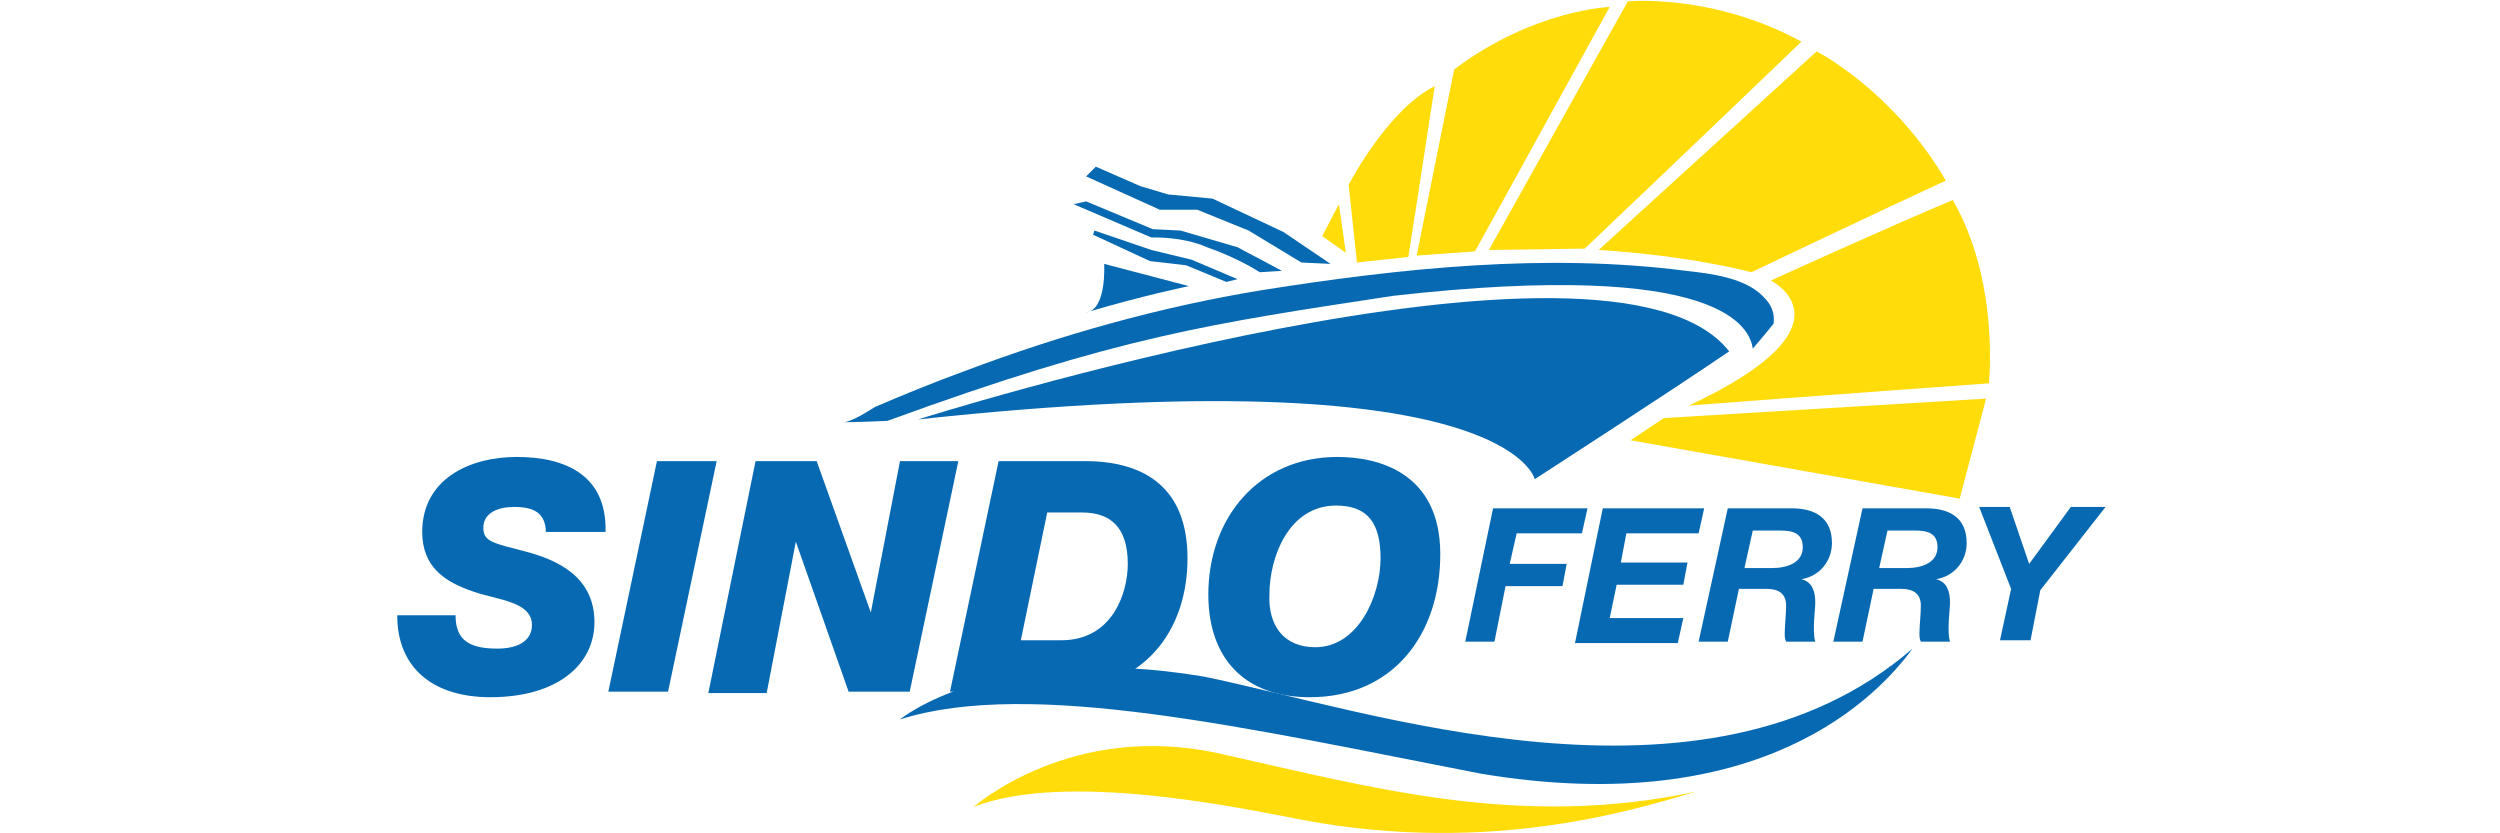
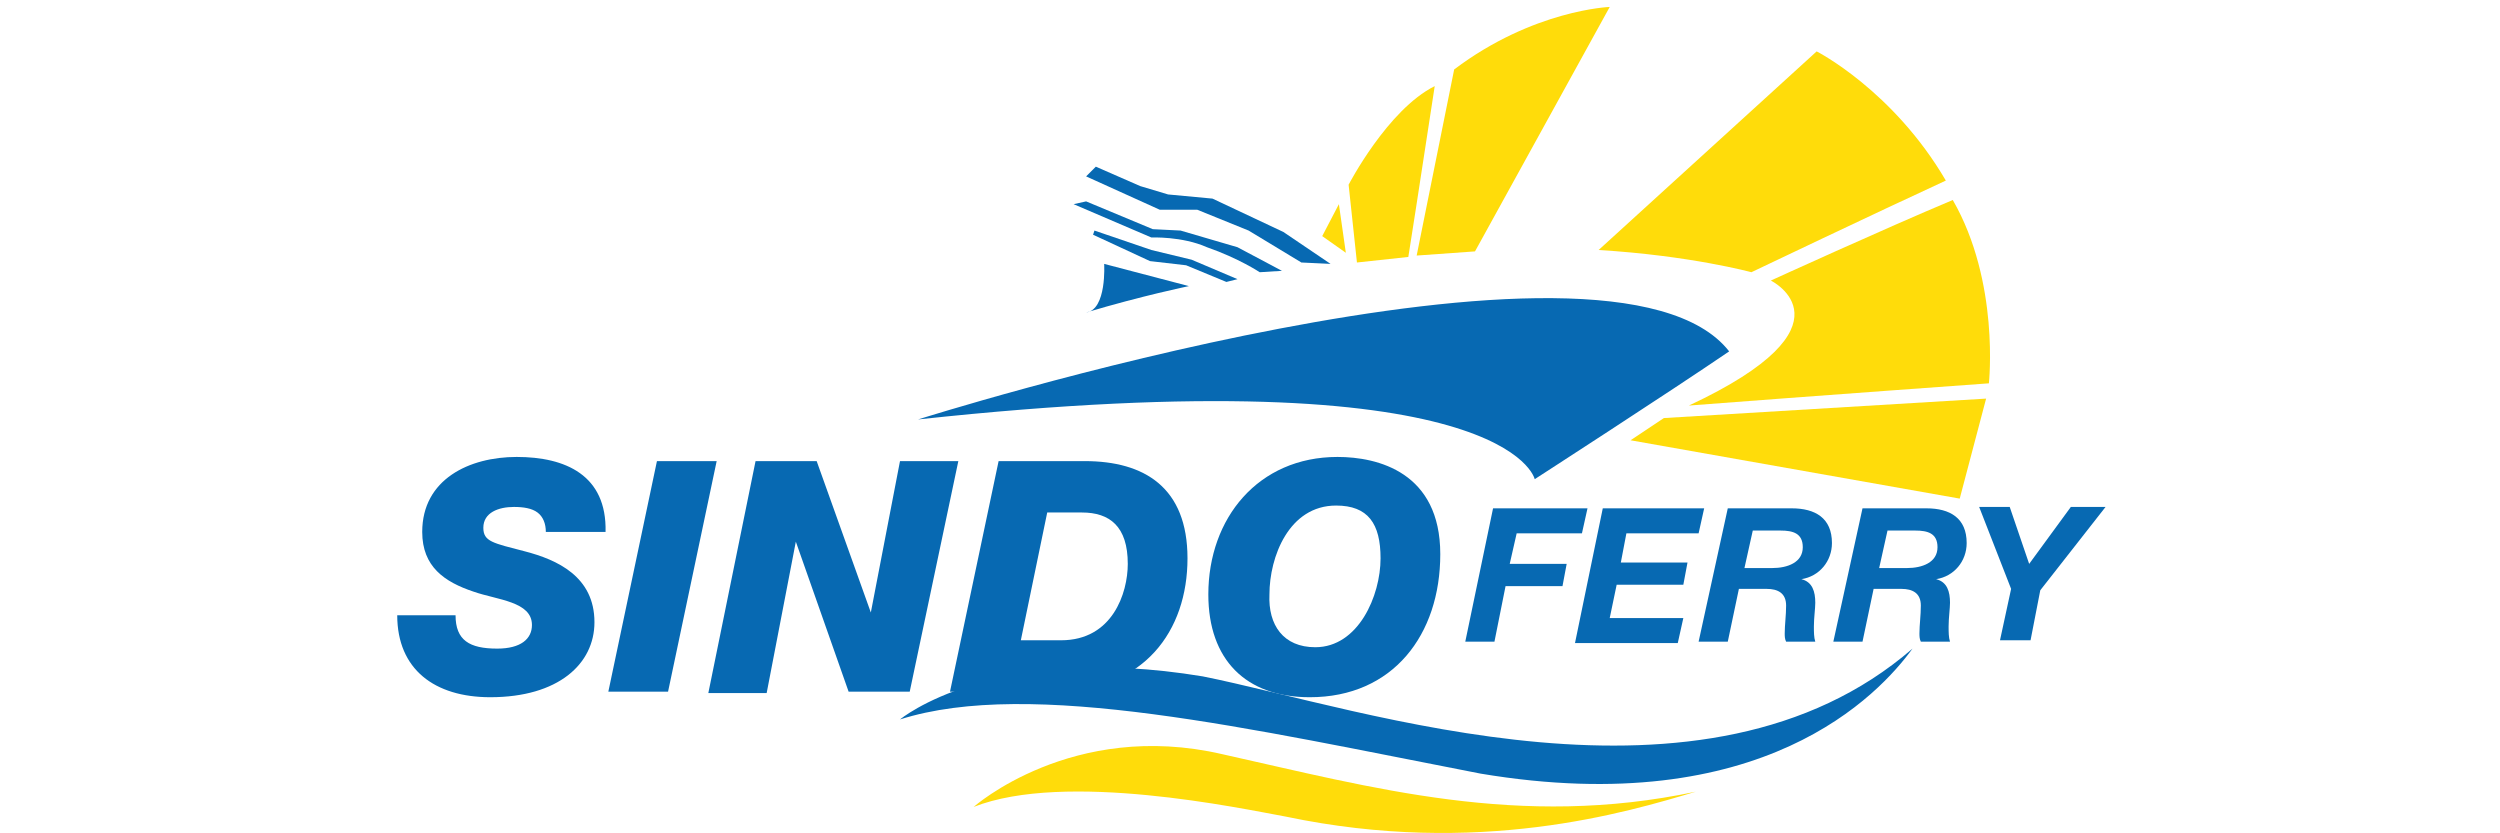
<svg xmlns="http://www.w3.org/2000/svg" version="1.1" id="SIND" x="0px" y="0px" viewBox="0 0 180 60" enable-background="new 0 0 180 60" xml:space="preserve">
  <g>
    <path fill="#0769B2" d="M66.1,30.2c0,0,49.9-15.8,58.4-4.9c-4.4,3-14,9.2-14,9.2S108.6,25.6,66.1,30.2z" />
-     <path fill="#0769B2" d="M60.7,30.4c0.6,0,1.8-0.8,2.3-1.1c2.1-0.9,4.3-1.8,6.5-2.6c6.9-2.6,14-4.6,21.3-5.8   c10.1-1.6,20.5-2.7,30.6-1.4c1.8,0.2,4.3,0.5,5.6,1.9c0.5,0.5,0.8,1.1,0.7,1.9c-0.8,1-1.5,1.8-1.5,1.8c-0.2-1.4-2-6.5-25.9-3.8   c-13.1,2-19.7,2.9-36.4,9C61.9,30.4,60.7,30.4,60.7,30.4z" />
    <path fill="#0769B2" d="M79.5,19c0,0,0.2,3.3-1.3,3.5c4-1.2,7.4-1.9,7.4-1.9L79.5,19z" />
    <polygon fill="#0769B2" points="78.8,16.6 78.7,16.9 82.8,18.8 85.4,19.1 88.3,20.3 89.1,20.1 85.8,18.7 82.9,18  " />
    <polygon fill="#FFDC0A" points="96.4,14.7 96.9,18.2 95.2,17  " />
    <path fill="#FFDC0A" d="M97.1,13.3c0,0,2.8-5.4,6.2-7.1c-1,6.6-1.9,12.3-1.9,12.3l-3.7,0.4L97.1,13.3z" />
    <path fill="#FFDC0A" d="M102,18.4l4.2-0.3l9.7-17.6c0,0-5.5,0.2-11.2,4.5C104,8.5,102,18.4,102,18.4z" />
-     <path fill="#FFDC0A" d="M107.2,18l10-17.9c0,0,6.1-0.6,12.5,2.9c-7.6,7.3-15.6,14.9-15.6,14.9L107.2,18z" />
    <path fill="#FFDC0A" d="M115.1,18l15.7-14.3c0,0,5.5,2.8,9.3,9.3c-5.2,2.4-14,6.6-14,6.6S121.7,18.4,115.1,18z" />
    <path fill="#FFDC0A" d="M127.5,20.2c0,0,6.5,3.2-5.9,9c9.1-0.7,21.6-1.6,21.6-1.6s0.8-7.3-2.6-13.2   C135.6,16.5,127.5,20.2,127.5,20.2z" />
    <polygon fill="#FFDC0A" points="143,28.7 141.1,35.9 117.4,31.7 119.8,30.1  " />
    <path fill="#0769B2" d="M64.8,51.8c0,0,6.7-5.6,21.8-3.1c11.5,2.3,36.1,11,51.1-2c-2.4,3.3-10.8,12.4-31.1,9   C90.1,52.5,74.2,48.8,64.8,51.8z" />
    <path fill="#FFDC0A" d="M70.1,58.1c0,0,7.1-6.3,17.9-3.8c10.8,2.4,21.4,5.4,34.1,2.7c-5,1.5-15.7,4.7-29.5,1.8   C89.3,58.2,76.7,55.5,70.1,58.1z" />
    <g>
      <path fill="#0769B2" d="M107.5,36.6h6.8l-0.4,1.8h-4.7l-0.5,2.2h4.1l-0.3,1.6h-4.1l-0.8,4h-2.1L107.5,36.6z" />
      <path fill="#0769B2" d="M115.4,36.6h7.3l-0.4,1.8h-5.2l-0.4,2.1h4.8l-0.3,1.6h-4.8l-0.5,2.4h5.3l-0.4,1.8h-7.4L115.4,36.6z" />
      <path fill="#0769B2" d="M124.4,36.6h4.6c1.7,0,2.9,0.7,2.9,2.5c0,1.3-0.9,2.4-2.2,2.6v0c0.8,0.2,1,0.9,1,1.7    c0,0.4-0.1,1.1-0.1,1.7c0,0.4,0,0.8,0.1,1.1h-2.1c-0.1-0.2-0.1-0.4-0.1-0.6c0-0.6,0.1-1.3,0.1-2c0-0.9-0.6-1.2-1.4-1.2h-2    l-0.8,3.8h-2.1L124.4,36.6z M125.6,40.9h2c1.1,0,2.2-0.4,2.2-1.5c0-1-0.7-1.2-1.6-1.2h-2L125.6,40.9z" />
      <path fill="#0769B2" d="M134.1,36.6h4.6c1.7,0,2.9,0.7,2.9,2.5c0,1.3-0.9,2.4-2.2,2.6v0c0.8,0.2,1,0.9,1,1.7    c0,0.4-0.1,1.1-0.1,1.7c0,0.4,0,0.8,0.1,1.1h-2.1c-0.1-0.2-0.1-0.4-0.1-0.6c0-0.6,0.1-1.3,0.1-2c0-0.9-0.6-1.2-1.4-1.2h-2    l-0.8,3.8h-2.1L134.1,36.6z M135.3,40.9h2c1.1,0,2.2-0.4,2.2-1.5c0-1-0.7-1.2-1.6-1.2h-2L135.3,40.9z" />
      <path fill="#0769B2" d="M144.8,42.4l-2.3-5.9h2.2l1.4,4.1l3-4.1h2.5l-4.7,6l-0.7,3.6H144L144.8,42.4z" />
    </g>
    <g>
      <path fill="#0769B2" d="M32.8,44.3c0,1.8,1,2.4,3,2.4c1.7,0,2.5-0.7,2.5-1.7c0-1.7-2.5-1.8-4.2-2.4c-2.1-0.7-3.7-1.8-3.7-4.3    c0-3.8,3.4-5.4,6.8-5.4c3.5,0,6.5,1.3,6.4,5.4h-4.3c0-0.6-0.2-1.1-0.6-1.4c-0.4-0.3-1-0.4-1.7-0.4c-1.1,0-2.2,0.4-2.2,1.5    c0,1,0.7,1.1,3,1.7c2.3,0.6,5,1.8,5,5.1c0,3-2.6,5.4-7.5,5.4c-4,0-6.7-2-6.7-5.9H32.8z" />
      <path fill="#0769B2" d="M47.3,33.2h4.3l-3.5,16.6h-4.3L47.3,33.2z" />
      <path fill="#0769B2" d="M54.4,33.2h4.4l3.9,10.9h0l2.1-10.9h4.2l-3.5,16.6h-4.4L57.3,39h0l-2.1,10.9H51L54.4,33.2z" />
      <path fill="#0769B2" d="M71.9,33.2h6.2c4.3,0,7.4,1.9,7.4,7c0,5.2-3.1,9.6-9.7,9.6h-7.4L71.9,33.2z M73.5,46.1h2.9    c3.7,0,4.8-3.4,4.8-5.5c0-2.7-1.3-3.7-3.3-3.7h-2.5L73.5,46.1z" />
      <path fill="#0769B2" d="M96.3,32.9c2.9,0,7.4,1.1,7.4,7c0,5.8-3.4,10.3-9.4,10.3c-4.6,0-7.3-2.7-7.3-7.4    C87,37.3,90.6,32.9,96.3,32.9z M94.7,46.6c3.1,0,4.7-3.7,4.7-6.4c0-2.5-0.9-3.8-3.2-3.8c-3.4,0-4.8,3.7-4.8,6.4    C91.3,45,92.4,46.6,94.7,46.6z" />
    </g>
    <path fill="#0769B2" d="M78.2,14.5l-0.9,0.2l5.6,2.4c0,0,2.2-0.1,4,0.7c2.3,0.8,3.8,1.8,3.8,1.8l1.6-0.1l-3.2-1.7L85,16.6L83,16.5   L78.2,14.5z" />
    <polygon fill="#0769B2" points="78.2,12.7 83.5,15.1 86.2,15.1 89.9,16.6 93.7,18.9 95.8,19 92.4,16.7 87.3,14.3 84.1,14    82.1,13.4 78.9,12  " />
  </g>
  <g>
</g>
  <g>
</g>
  <g>
</g>
  <g>
</g>
  <g>
</g>
  <g>
</g>
</svg>